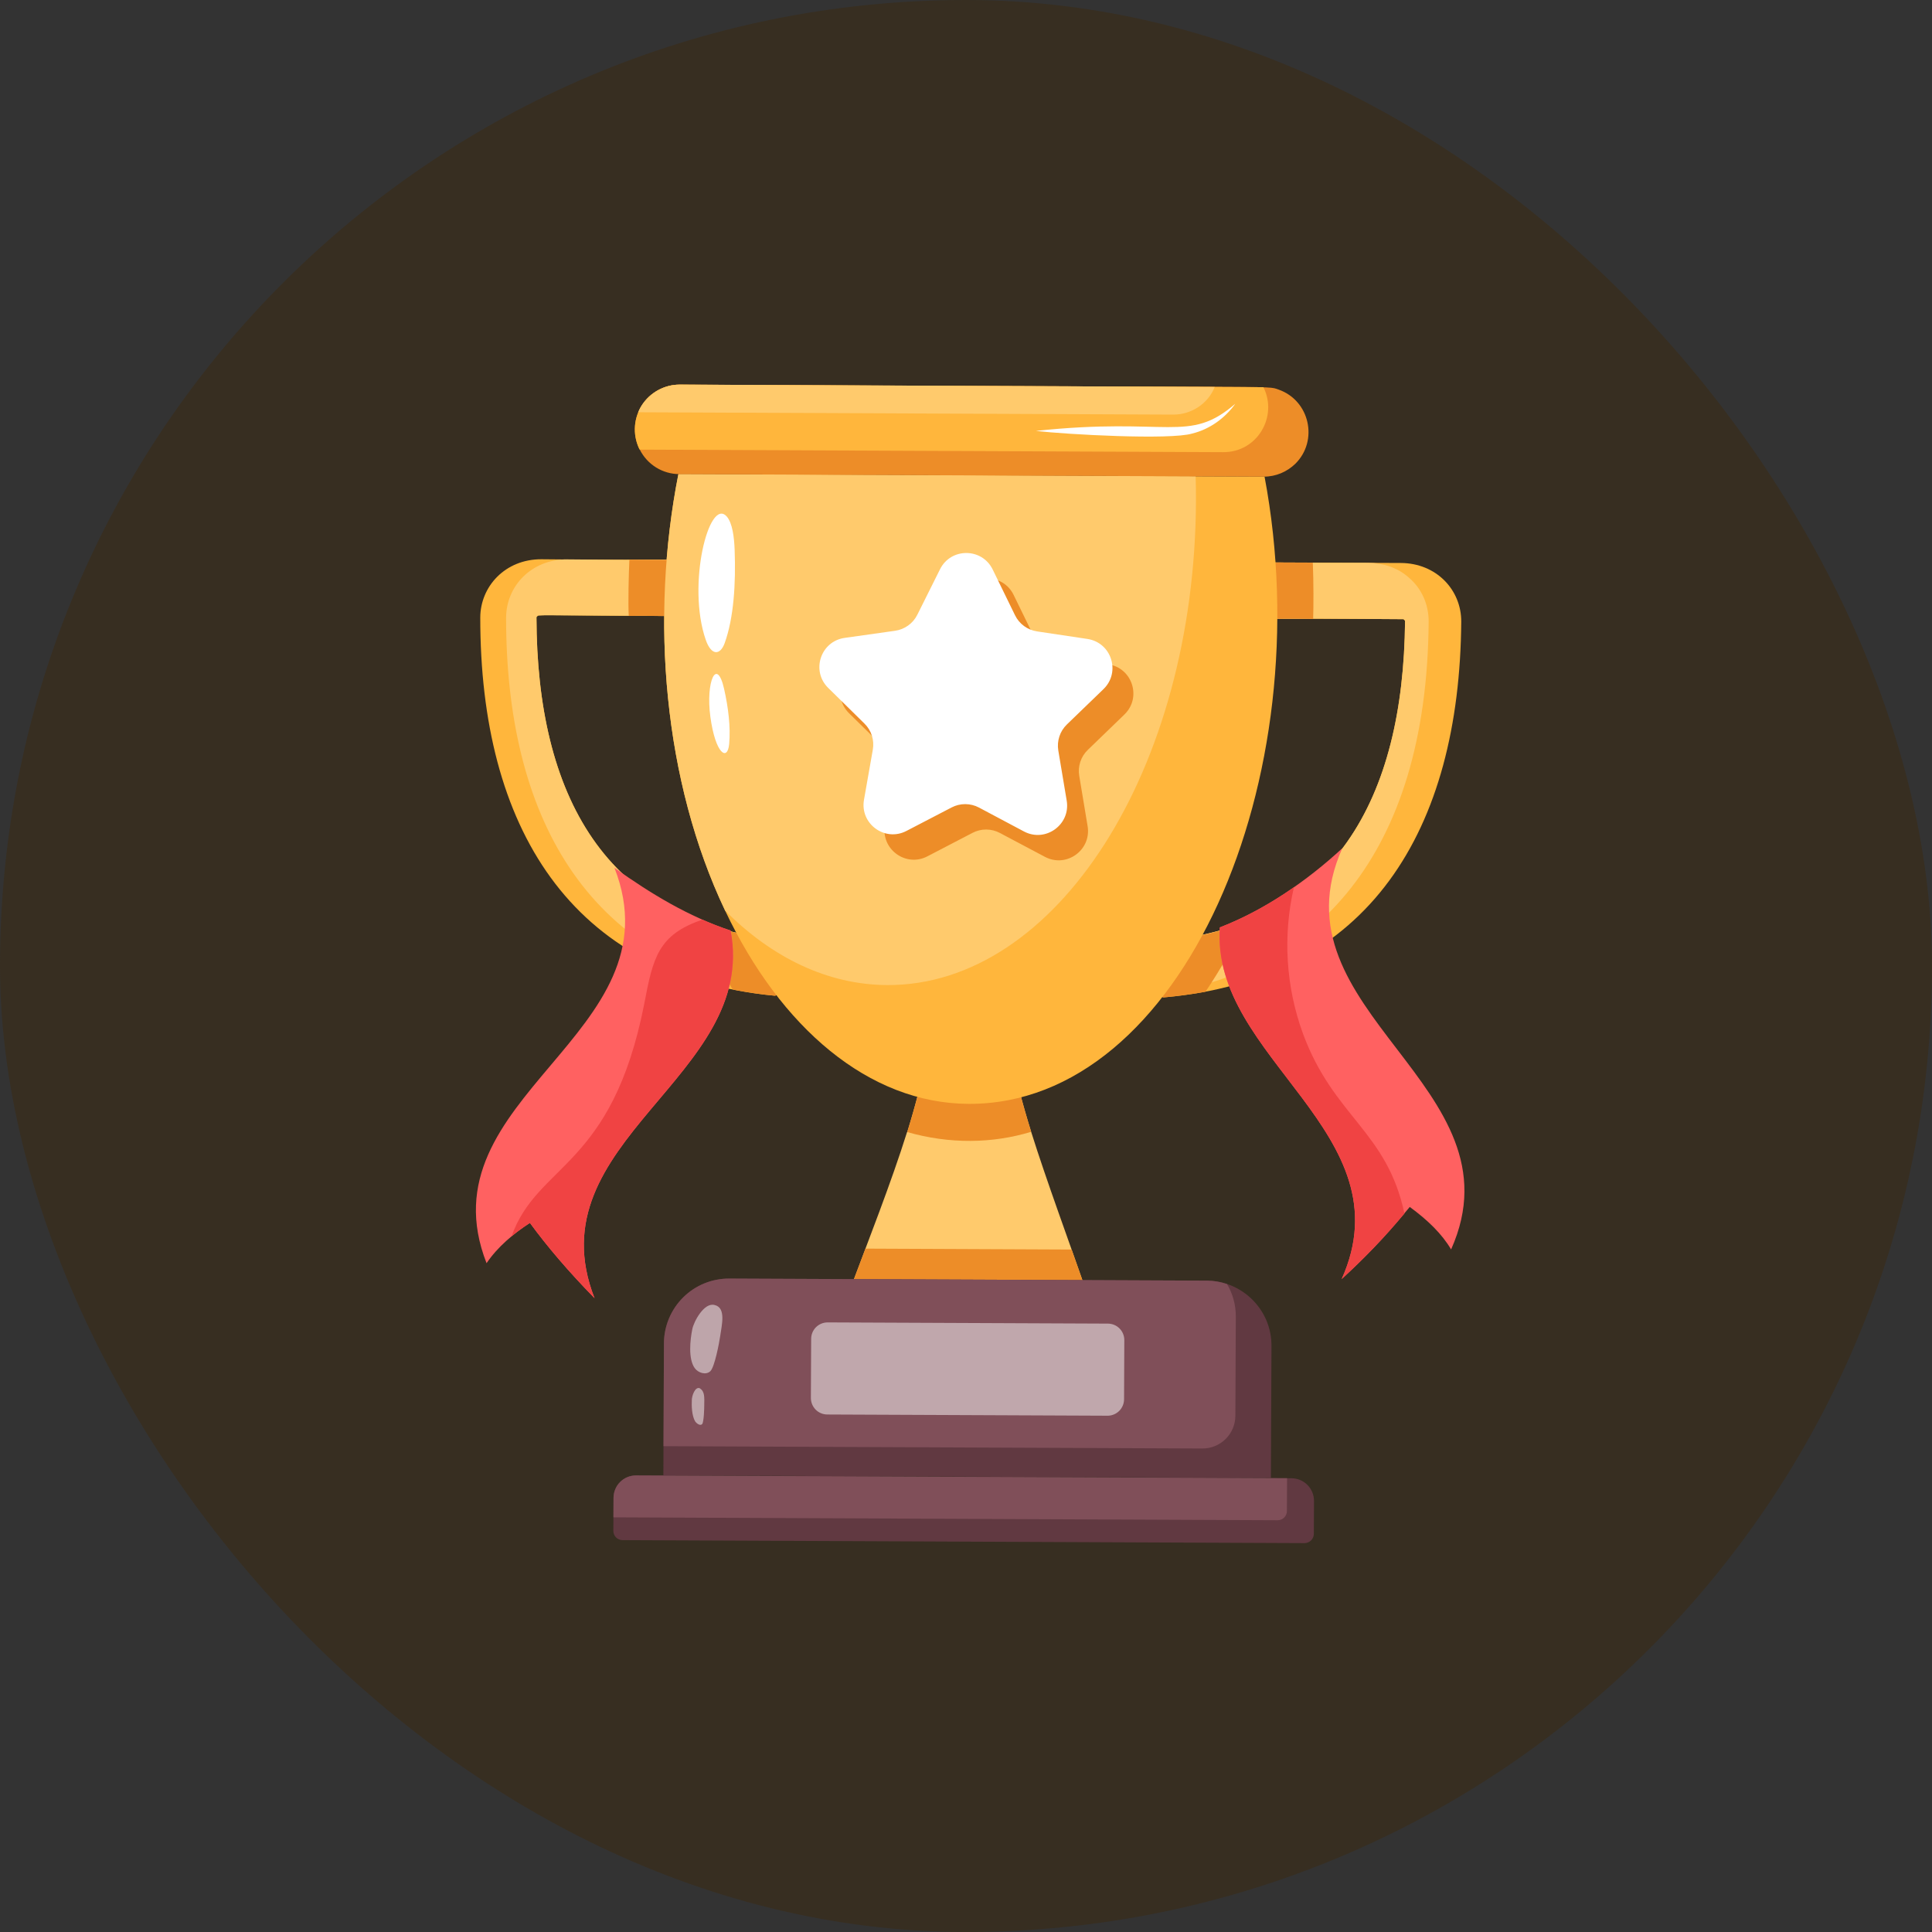
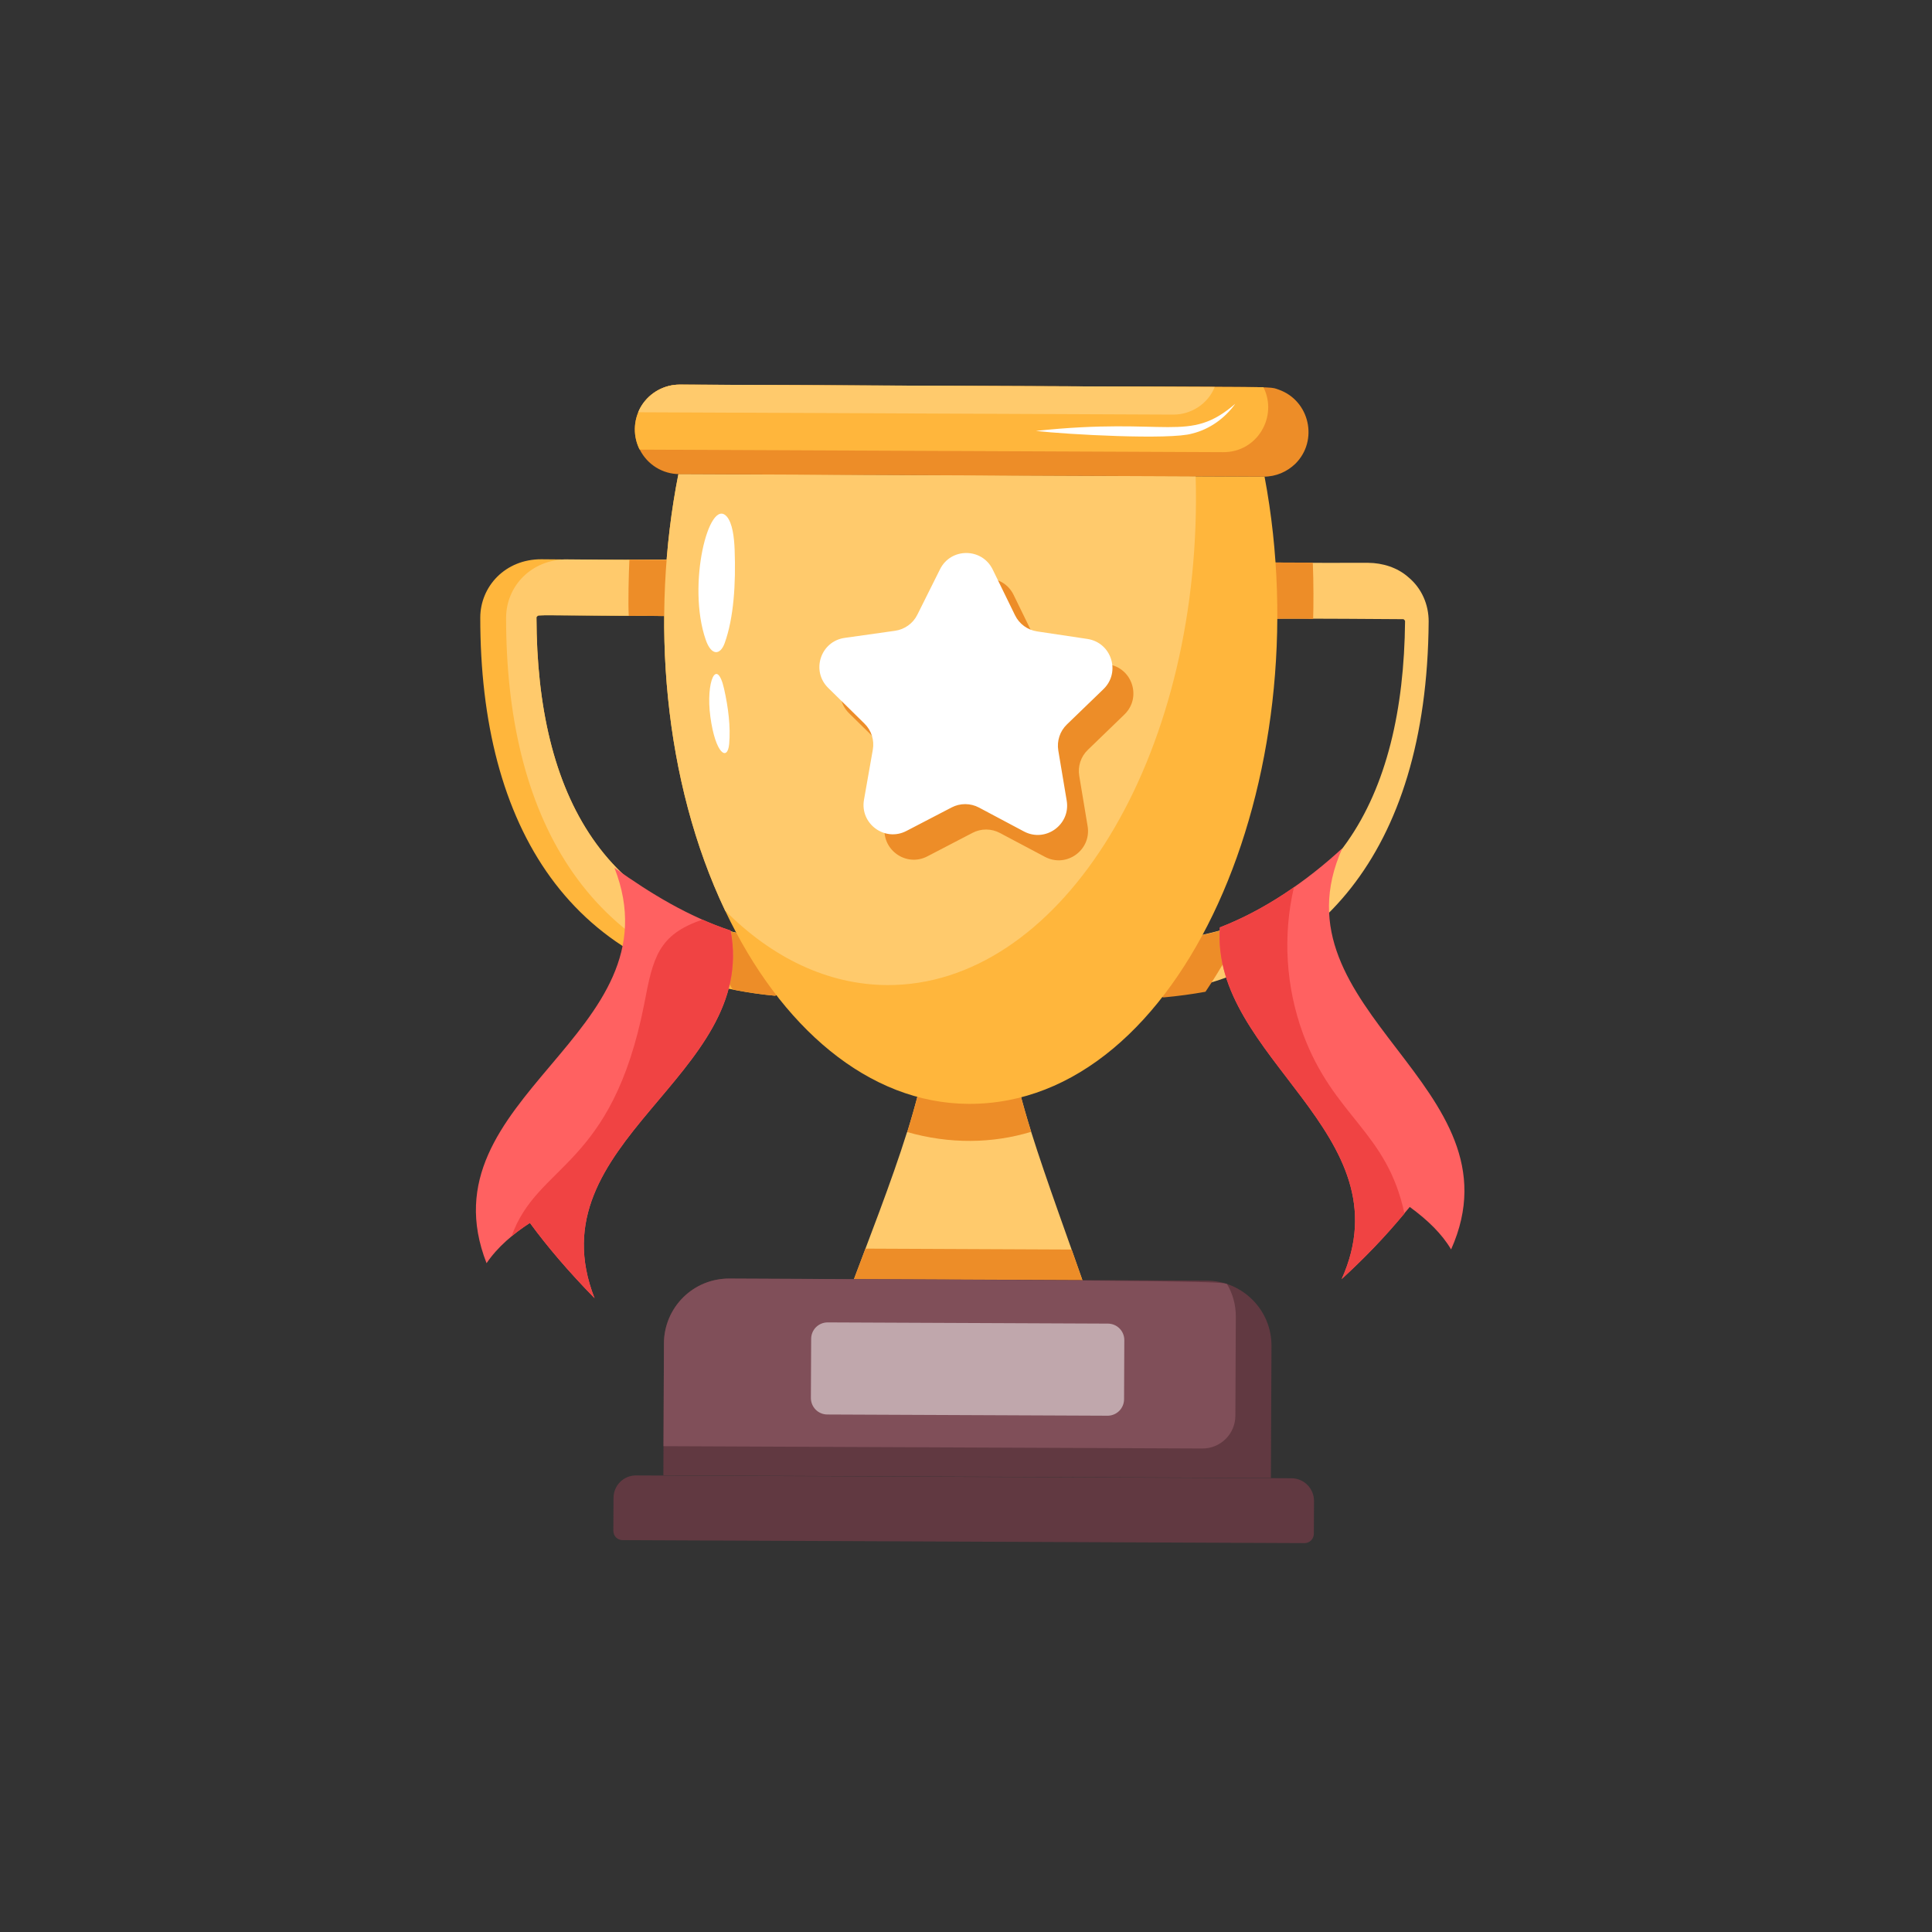
<svg xmlns="http://www.w3.org/2000/svg" fill="none" height="100%" overflow="visible" preserveAspectRatio="none" style="display: block;" viewBox="0 0 70 70" width="100%">
  <rect x="0" y="0" width="70" height="70" fill="#333333" stroke="none" />
  <g id="Frame 1321317603">
-     <rect fill="#372E21" height="70" rx="35" width="70" />
    <g id="Group 1321316448">
-       <path d="M52.944 22.526C52.885 30.039 49.643 35.489 42.158 36.138C42.123 36.138 42.096 36.117 42.097 36.083L41.941 34.162C41.935 34.135 41.969 34.108 42.002 34.108C48.342 33.545 50.848 28.925 50.908 22.511C50.908 22.504 50.908 22.483 50.888 22.469C50.868 22.434 50.84 22.434 50.834 22.434C45.823 22.392 45.914 22.459 45.914 22.366C45.947 20.551 45.871 20.377 45.978 20.377L50.754 20.398C52.045 20.404 52.949 21.375 52.944 22.526Z" fill="#FFB63C" id="Vector" />
      <path d="M51.763 22.52C51.702 31.082 47.548 35.202 42.09 35.994C41.974 34.198 41.874 34.107 42.002 34.108C48.342 33.545 50.848 28.925 50.908 22.511C50.908 22.504 50.908 22.483 50.888 22.469C50.868 22.434 50.84 22.434 50.834 22.434C44.533 22.386 44.732 22.453 44.732 22.36L44.74 20.44C44.741 20.305 44.652 20.407 49.571 20.392C50.091 20.395 50.63 20.561 51.025 20.911C51.508 21.31 51.765 21.899 51.763 22.52Z" fill="#FFCA6C" id="Vector_2" />
      <path d="M28.145 35.974L28.138 36.022C28.137 36.056 28.11 36.077 28.07 36.077C20.654 35.369 17.396 29.938 17.401 22.372C17.406 21.252 18.3 20.258 19.617 20.263C24.543 20.319 24.448 20.215 24.447 20.352C24.413 22.263 24.491 22.32 24.384 22.32C19.243 22.297 19.506 22.265 19.465 22.333C19.437 22.346 19.437 22.366 19.437 22.373C19.452 28.775 21.902 33.43 28.249 34.048C28.361 34.049 28.277 34.125 28.145 35.974Z" fill="#FFB63C" id="Vector_3" />
      <path d="M28.145 35.974C21.185 34.888 18.332 29.477 18.337 22.376C18.342 21.242 19.245 20.262 20.553 20.267C25.447 20.323 25.385 20.216 25.384 20.357C25.348 22.302 25.433 22.325 25.313 22.324C19.177 22.297 19.505 22.264 19.465 22.333C19.437 22.346 19.437 22.366 19.437 22.373C19.452 28.775 21.902 33.43 28.249 34.048C28.361 34.049 28.277 34.125 28.145 35.974ZM39.52 47.242L30.617 47.203C31.495 44.859 32.293 42.84 32.864 41.017C32.872 41.011 32.871 41.017 32.871 41.017C33.179 40.017 33.43 39.074 33.581 38.166L36.634 38.179C36.799 39.06 37.048 40 37.361 41.008C37.931 42.822 38.698 44.876 39.52 47.242Z" fill="#FFCA6C" id="Vector_4" />
      <path d="M36.73 38.607C36.7 38.466 36.659 38.317 36.634 38.179L33.581 38.166C33.558 38.306 33.518 38.452 33.49 38.594L36.73 38.607ZM31.357 45.24C31.118 45.872 30.873 46.52 30.617 47.203L39.52 47.241C39.282 46.557 39.051 45.907 38.827 45.273L31.357 45.24Z" fill="#ED8D28" id="Vector_5" />
      <path d="M46.068 48.764L46.047 53.55L24.035 53.455L24.056 48.669C24.057 48.36 24.12 48.054 24.239 47.769C24.359 47.484 24.533 47.225 24.753 47.007C24.972 46.789 25.232 46.617 25.518 46.5C25.805 46.383 26.111 46.324 26.42 46.325L43.724 46.4C45 46.405 46.074 47.447 46.068 48.764Z" fill="#613941" id="Vector_6" />
-       <path d="M44.776 47.701L44.76 51.296C44.759 51.612 44.632 51.915 44.408 52.137C44.183 52.359 43.88 52.484 43.564 52.482L24.04 52.398L24.056 48.669C24.057 48.36 24.12 48.054 24.239 47.769C24.359 47.484 24.533 47.225 24.753 47.007C24.972 46.789 25.232 46.617 25.518 46.5C25.805 46.383 26.111 46.324 26.42 46.325L43.724 46.4C43.973 46.401 44.221 46.443 44.457 46.523C44.659 46.862 44.778 47.272 44.776 47.701Z" fill="#804F59" id="Vector_7" />
+       <path d="M44.776 47.701L44.76 51.296C44.759 51.612 44.632 51.915 44.408 52.137C44.183 52.359 43.88 52.484 43.564 52.482L24.04 52.398L24.056 48.669C24.057 48.36 24.12 48.054 24.239 47.769C24.359 47.484 24.533 47.225 24.753 47.007C24.972 46.789 25.232 46.617 25.518 46.5C25.805 46.383 26.111 46.324 26.42 46.325C43.973 46.401 44.221 46.443 44.457 46.523C44.659 46.862 44.778 47.272 44.776 47.701Z" fill="#804F59" id="Vector_7" />
      <path d="M28.136 36.02C28.135 36.055 28.107 36.077 28.072 36.076C27.561 36.029 27.053 35.953 26.55 35.851C25.999 35.017 25.407 33.91 25.152 33.329C26.045 33.685 27.073 33.936 28.249 34.047C28.365 34.048 28.278 34.133 28.136 36.02ZM45.105 33.416C44.694 34.29 44.217 35.131 43.677 35.933C43.191 36.022 42.684 36.09 42.161 36.138C42.049 36.137 42.123 36.105 41.944 34.163C41.901 33.987 43.092 34.198 45.105 33.416ZM47.578 22.424C46.023 22.397 45.914 22.459 45.915 22.367C45.948 20.549 45.87 20.379 45.98 20.379L47.566 20.386C47.596 21.08 47.592 22.017 47.578 22.424ZM37.361 41.008C35.963 41.432 34.413 41.458 32.871 41.017C33.179 40.017 33.43 39.074 33.581 38.166L36.634 38.179C36.799 39.06 37.048 40 37.361 41.008Z" fill="#ED8D28" id="Vector_8" />
      <path d="M35.096 39.995C31.48 39.98 28.278 37.231 26.273 32.994C24.046 28.31 23.546 22.409 24.58 17.176L45.817 17.268C47.878 28.194 42.836 40.029 35.096 39.995Z" fill="#FFB63C" id="Vector_9" />
      <path d="M24.438 22.274C24.438 22.366 24.332 22.303 22.781 22.316C22.754 21.843 22.779 20.775 22.805 20.279L24.391 20.286C24.5 20.286 24.42 20.453 24.438 22.274Z" fill="#ED8D28" id="Vector_10" />
      <path d="M43.332 18.16C43.29 27.873 38.28 35.717 32.147 35.691C29.984 35.681 27.965 34.693 26.273 32.994C24.046 28.31 23.546 22.409 24.58 17.176L43.321 17.257C43.328 17.554 43.334 17.857 43.332 18.16Z" fill="#FFCA6C" id="Vector_11" />
      <path d="M46.933 16.803C46.635 17.091 46.233 17.272 45.782 17.27L24.615 17.178C24.317 17.178 24.026 17.094 23.773 16.938C23.519 16.781 23.315 16.557 23.181 16.291C23.168 16.27 23.153 16.248 23.146 16.228C23.034 15.98 22.986 15.709 23.006 15.438C23.027 15.167 23.115 14.905 23.262 14.677C23.41 14.449 23.612 14.262 23.851 14.132C24.09 14.003 24.357 13.935 24.629 13.936C46.982 14.062 45.848 13.954 46.324 14.115C47.457 14.511 47.776 15.967 46.933 16.803Z" fill="#ED8D28" id="Vector_12" />
      <path d="M44.319 16.383L23.18 16.291C23.168 16.269 23.153 16.248 23.146 16.228C23.034 15.98 22.986 15.708 23.006 15.438C23.026 15.167 23.114 14.905 23.262 14.677C23.41 14.449 23.612 14.261 23.851 14.132C24.09 14.003 24.357 13.935 24.629 13.936L45.775 14.028C46.306 15.07 45.573 16.388 44.319 16.383Z" fill="#FFB63C" id="Vector_13" />
      <path d="M44.012 14.02C43.772 14.626 43.166 15.024 42.507 15.022L23.123 14.937C23.332 14.397 23.92 13.933 24.629 13.935L44.012 14.02Z" fill="#FFCA6C" id="Vector_14" />
      <path d="M47.609 54.382L47.603 55.573C47.603 55.663 47.567 55.748 47.503 55.812C47.439 55.875 47.353 55.91 47.263 55.91L22.554 55.802C22.51 55.802 22.466 55.793 22.426 55.775C22.385 55.758 22.348 55.733 22.318 55.702C22.287 55.67 22.263 55.633 22.247 55.592C22.23 55.551 22.222 55.507 22.223 55.463L22.229 54.272C22.229 54.165 22.25 54.059 22.291 53.96C22.331 53.861 22.391 53.771 22.467 53.696C22.543 53.62 22.632 53.56 22.731 53.519C22.83 53.478 22.936 53.457 23.043 53.458L46.794 53.56C47.011 53.561 47.219 53.648 47.371 53.802C47.524 53.956 47.609 54.165 47.609 54.382Z" fill="#613941" id="Vector_15" />
-       <path d="M46.633 53.559L46.627 54.744C46.628 54.788 46.619 54.833 46.602 54.874C46.585 54.915 46.56 54.953 46.528 54.984C46.497 55.015 46.459 55.04 46.418 55.057C46.376 55.074 46.332 55.082 46.287 55.081L22.226 54.976L22.229 54.272C22.229 54.165 22.25 54.059 22.291 53.96C22.331 53.861 22.391 53.771 22.467 53.696C22.543 53.62 22.632 53.56 22.731 53.519C22.83 53.478 22.936 53.458 23.043 53.458L46.633 53.559Z" fill="#804F59" id="Vector_16" />
      <path d="M36.725 21.554L37.534 23.212C37.688 23.526 37.987 23.745 38.333 23.797L40.157 24.07C41.029 24.201 41.374 25.275 40.739 25.888L39.413 27.17C39.161 27.413 39.045 27.765 39.103 28.11L39.406 29.93C39.552 30.8 38.636 31.459 37.858 31.044L36.228 30.18C36.076 30.099 35.907 30.056 35.734 30.055C35.562 30.054 35.391 30.095 35.238 30.175L33.601 31.027C32.819 31.434 31.91 30.766 32.062 29.898L32.382 28.081C32.412 27.912 32.4 27.737 32.348 27.573C32.295 27.408 32.203 27.259 32.08 27.138L30.765 25.844C30.136 25.227 30.489 24.156 31.363 24.032L33.19 23.775C33.36 23.751 33.523 23.685 33.662 23.585C33.802 23.484 33.916 23.351 33.993 23.196L34.816 21.546C35.21 20.756 36.338 20.761 36.725 21.554L36.725 21.554Z" fill="#ED8D28" id="Vector_17" />
      <path d="M35.967 20.634L36.776 22.291C36.929 22.606 37.228 22.825 37.575 22.877L39.398 23.15C40.272 23.281 40.615 24.355 39.981 24.968L38.654 26.25C38.403 26.493 38.287 26.845 38.344 27.191L38.649 29.01C38.794 29.88 37.878 30.539 37.099 30.125L35.47 29.259C35.318 29.178 35.148 29.136 34.976 29.135C34.803 29.134 34.633 29.175 34.48 29.255L32.843 30.106C32.061 30.514 31.151 29.847 31.304 28.978L31.624 27.161C31.654 26.991 31.642 26.817 31.59 26.652C31.537 26.488 31.445 26.339 31.322 26.218L30.007 24.924C29.378 24.306 29.731 23.235 30.604 23.112L32.431 22.854C32.602 22.83 32.764 22.765 32.904 22.664C33.045 22.564 33.158 22.43 33.235 22.276L34.059 20.625C34.452 19.836 35.58 19.841 35.967 20.634Z" fill="white" id="Vector_18" />
      <path d="M40.736 48.556L40.727 50.7C40.726 50.858 40.662 51.01 40.55 51.121C40.438 51.232 40.286 51.294 40.128 51.294L29.974 51.25C29.816 51.249 29.664 51.186 29.553 51.074C29.442 50.961 29.38 50.809 29.38 50.651L29.39 48.506C29.391 48.348 29.454 48.197 29.566 48.086C29.678 47.975 29.83 47.913 29.988 47.913L40.143 47.957C40.301 47.958 40.452 48.021 40.563 48.133C40.675 48.246 40.737 48.398 40.736 48.556Z" fill="white" id="Vector_19" opacity="0.5" />
      <g id="Group" opacity="0.49">
-         <path d="M25.516 50.924C25.517 50.997 25.506 51.507 25.442 51.596C25.38 51.665 25.259 51.599 25.187 51.5C25.067 51.3 25.054 50.934 25.066 50.728C25.065 50.581 25.185 50.222 25.358 50.301C25.539 50.423 25.52 50.62 25.516 50.924ZM26.094 48.409C26.062 48.629 25.896 49.532 25.735 49.683C25.578 49.829 25.298 49.746 25.171 49.569C24.93 49.234 25.005 48.546 25.083 48.161C25.134 47.889 25.51 47.179 25.89 47.283C26.322 47.378 26.144 48.034 26.094 48.409L26.094 48.409Z" fill="white" id="Vector_20" />
-       </g>
+         </g>
      <path d="M26.328 18.71C26.538 18.942 26.601 19.475 26.617 19.909C26.664 21.147 26.585 22.387 26.258 23.297C26.097 23.745 25.775 23.771 25.57 23.181C24.879 21.188 25.692 18.006 26.328 18.71ZM26.237 24.966C26.385 25.625 26.476 26.333 26.419 26.959C26.361 27.592 25.922 27.325 25.738 25.971C25.565 24.695 25.971 23.787 26.237 24.966ZM37.532 15.613C42.353 15.096 43.063 16.089 44.757 14.629C44.392 15.14 43.84 15.551 43.196 15.708C42.403 15.947 38.653 15.743 37.532 15.613Z" fill="white" id="Vector_21" />
      <path d="M52.576 45.269C52.245 44.707 51.728 44.204 51.078 43.73C50.42 44.522 49.842 45.206 48.611 46.344C50.986 41.055 43.861 38.348 44.197 33.602C45.82 32.972 47.345 31.924 48.634 30.734C45.984 36.652 55.227 39.344 52.576 45.269ZM21.541 47.035C20.596 46.068 19.831 45.171 19.2 44.309C18.609 44.691 18.027 45.178 17.629 45.768C15.265 39.731 24.627 37.48 22.262 31.442C23.592 32.387 24.933 33.203 26.471 33.716C27.484 39.018 19.312 41.345 21.541 47.035Z" fill="#FF6161" id="Vector_22" />
      <path d="M48.611 46.344C50.986 41.055 43.861 38.348 44.197 33.602C45.132 33.239 46.022 32.748 46.881 32.146C46.475 33.907 46.588 35.748 47.207 37.446C48.327 40.479 50.246 40.973 50.886 43.97C50.181 44.81 49.421 45.603 48.611 46.344ZM21.541 47.035C20.596 46.068 19.831 45.17 19.2 44.309C18.968 44.457 18.746 44.62 18.534 44.795C19.477 42.139 22.171 42.332 23.343 36.369C23.66 34.677 23.863 33.871 25.422 33.331C25.429 33.331 25.436 33.325 25.444 33.318C25.782 33.47 26.123 33.6 26.471 33.716C27.484 39.018 19.312 41.345 21.541 47.035Z" fill="#F04343" id="Vector_23" />
    </g>
  </g>
</svg>